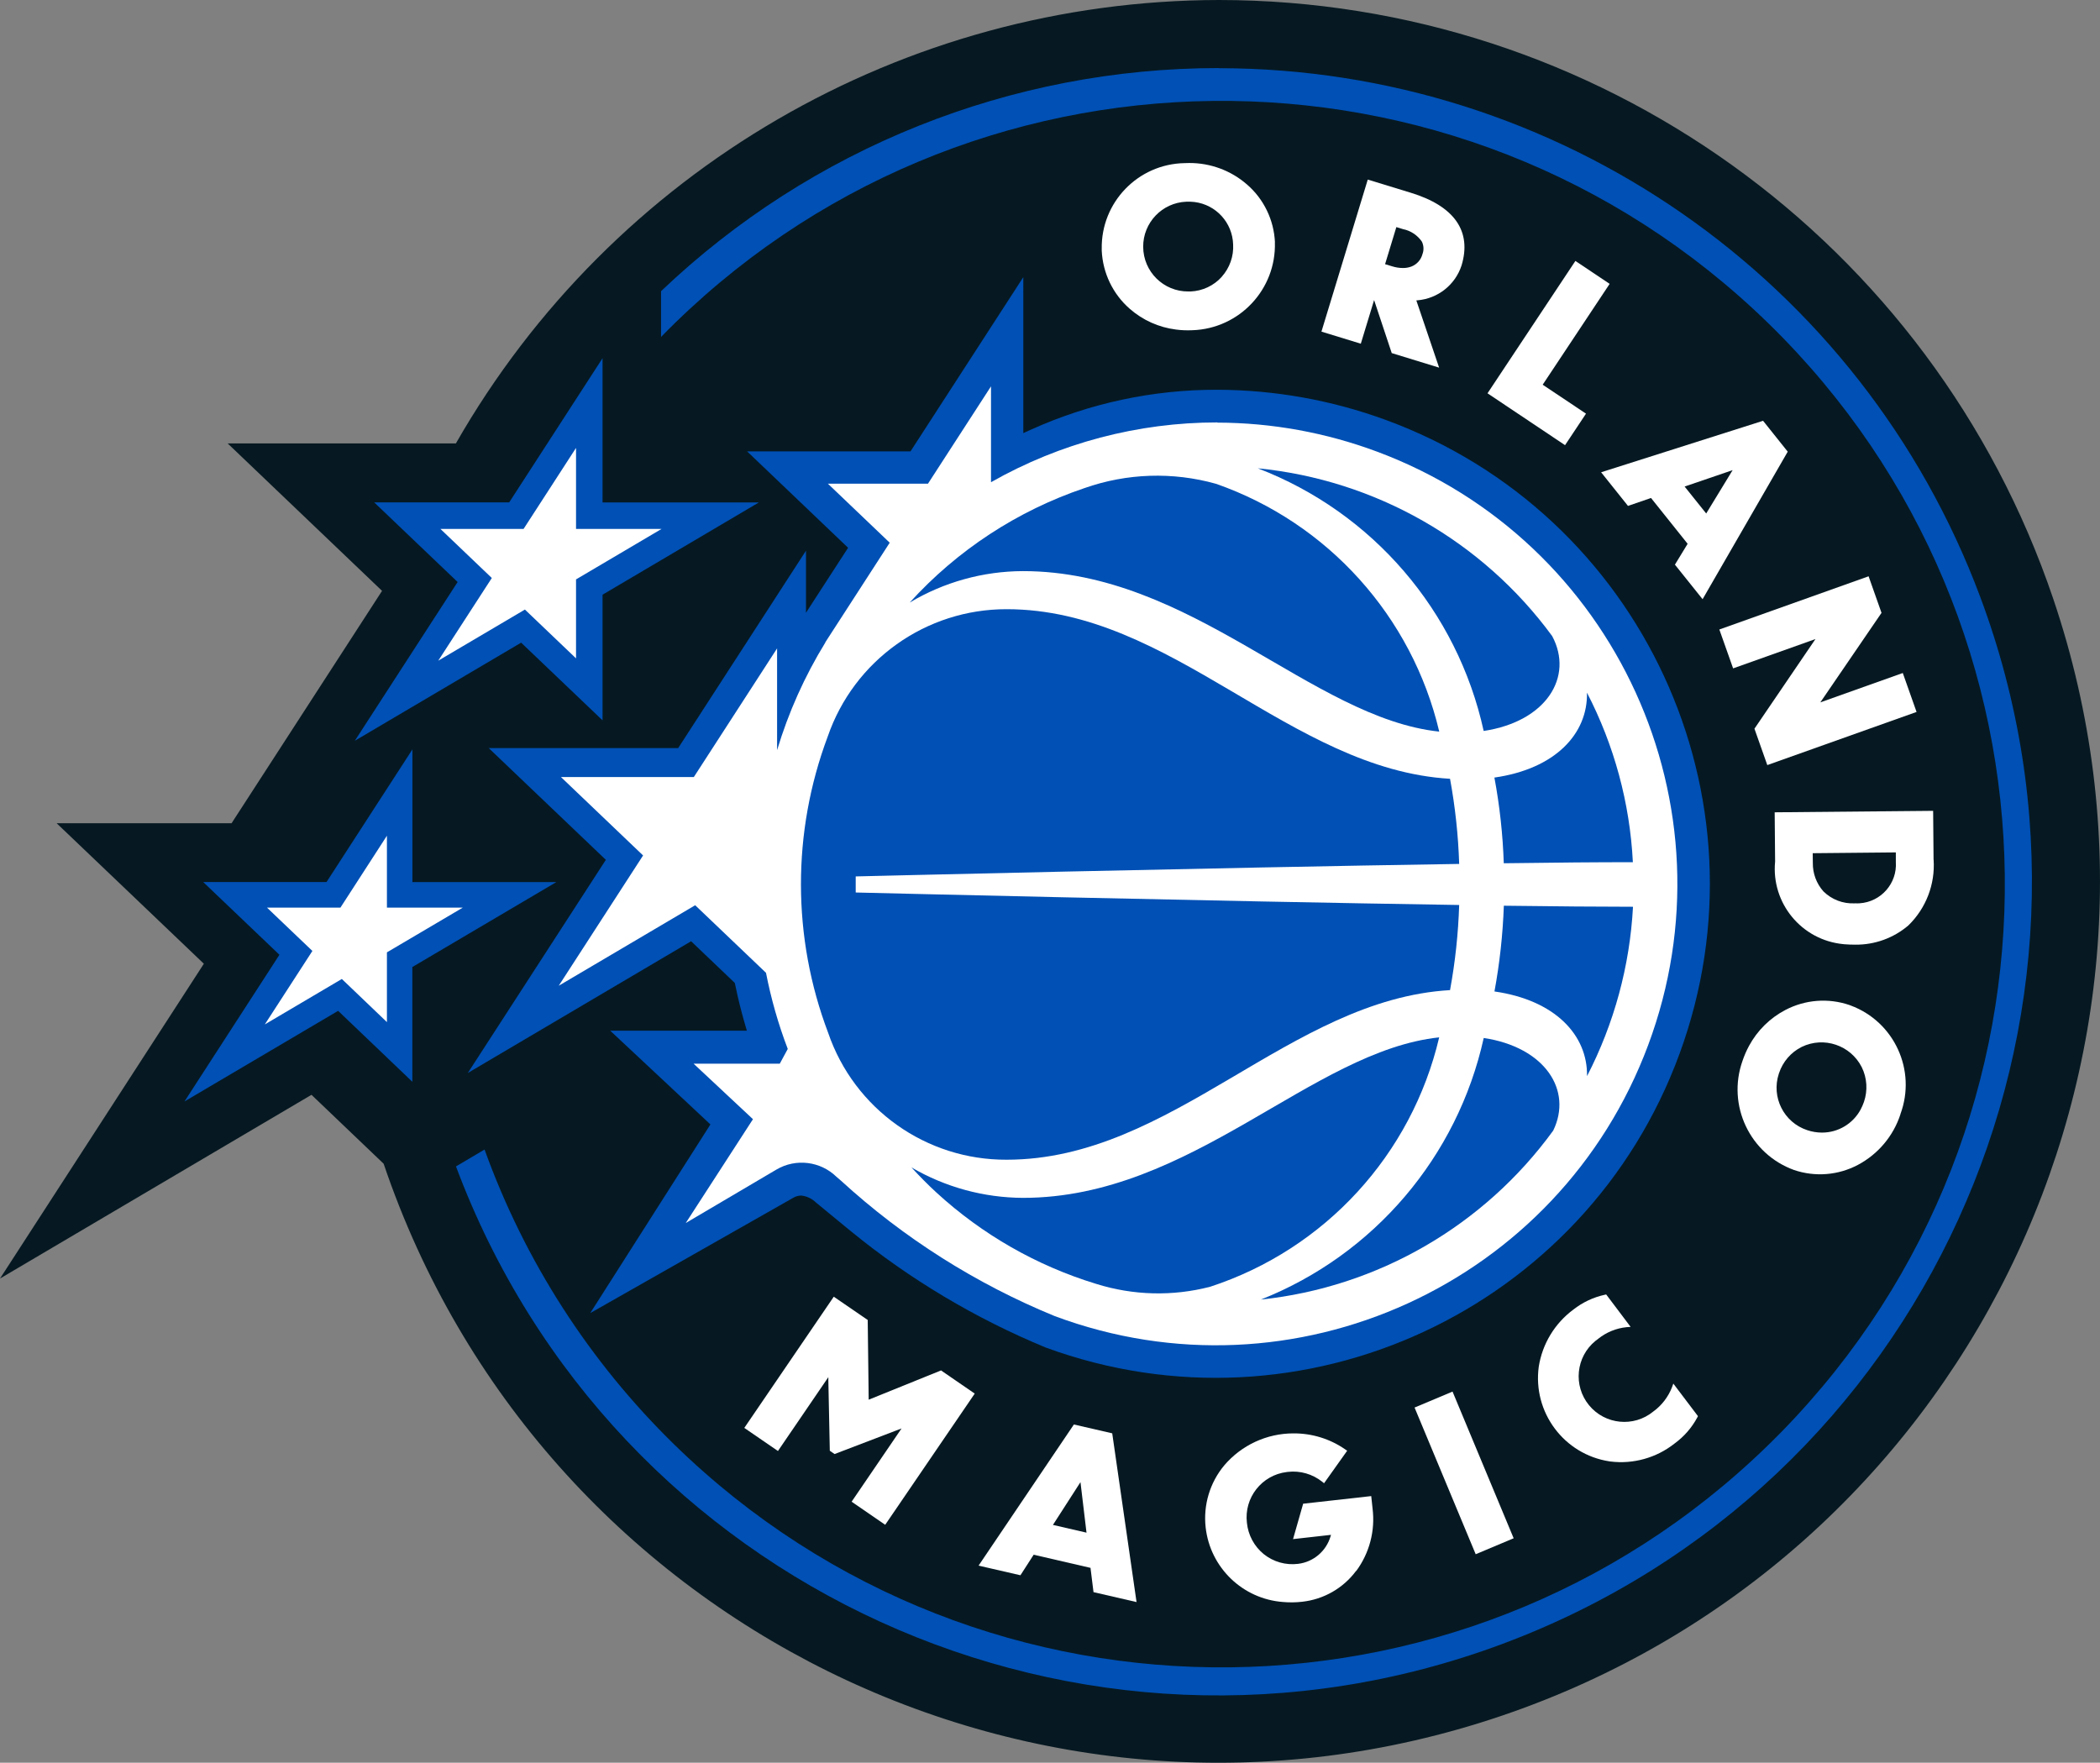
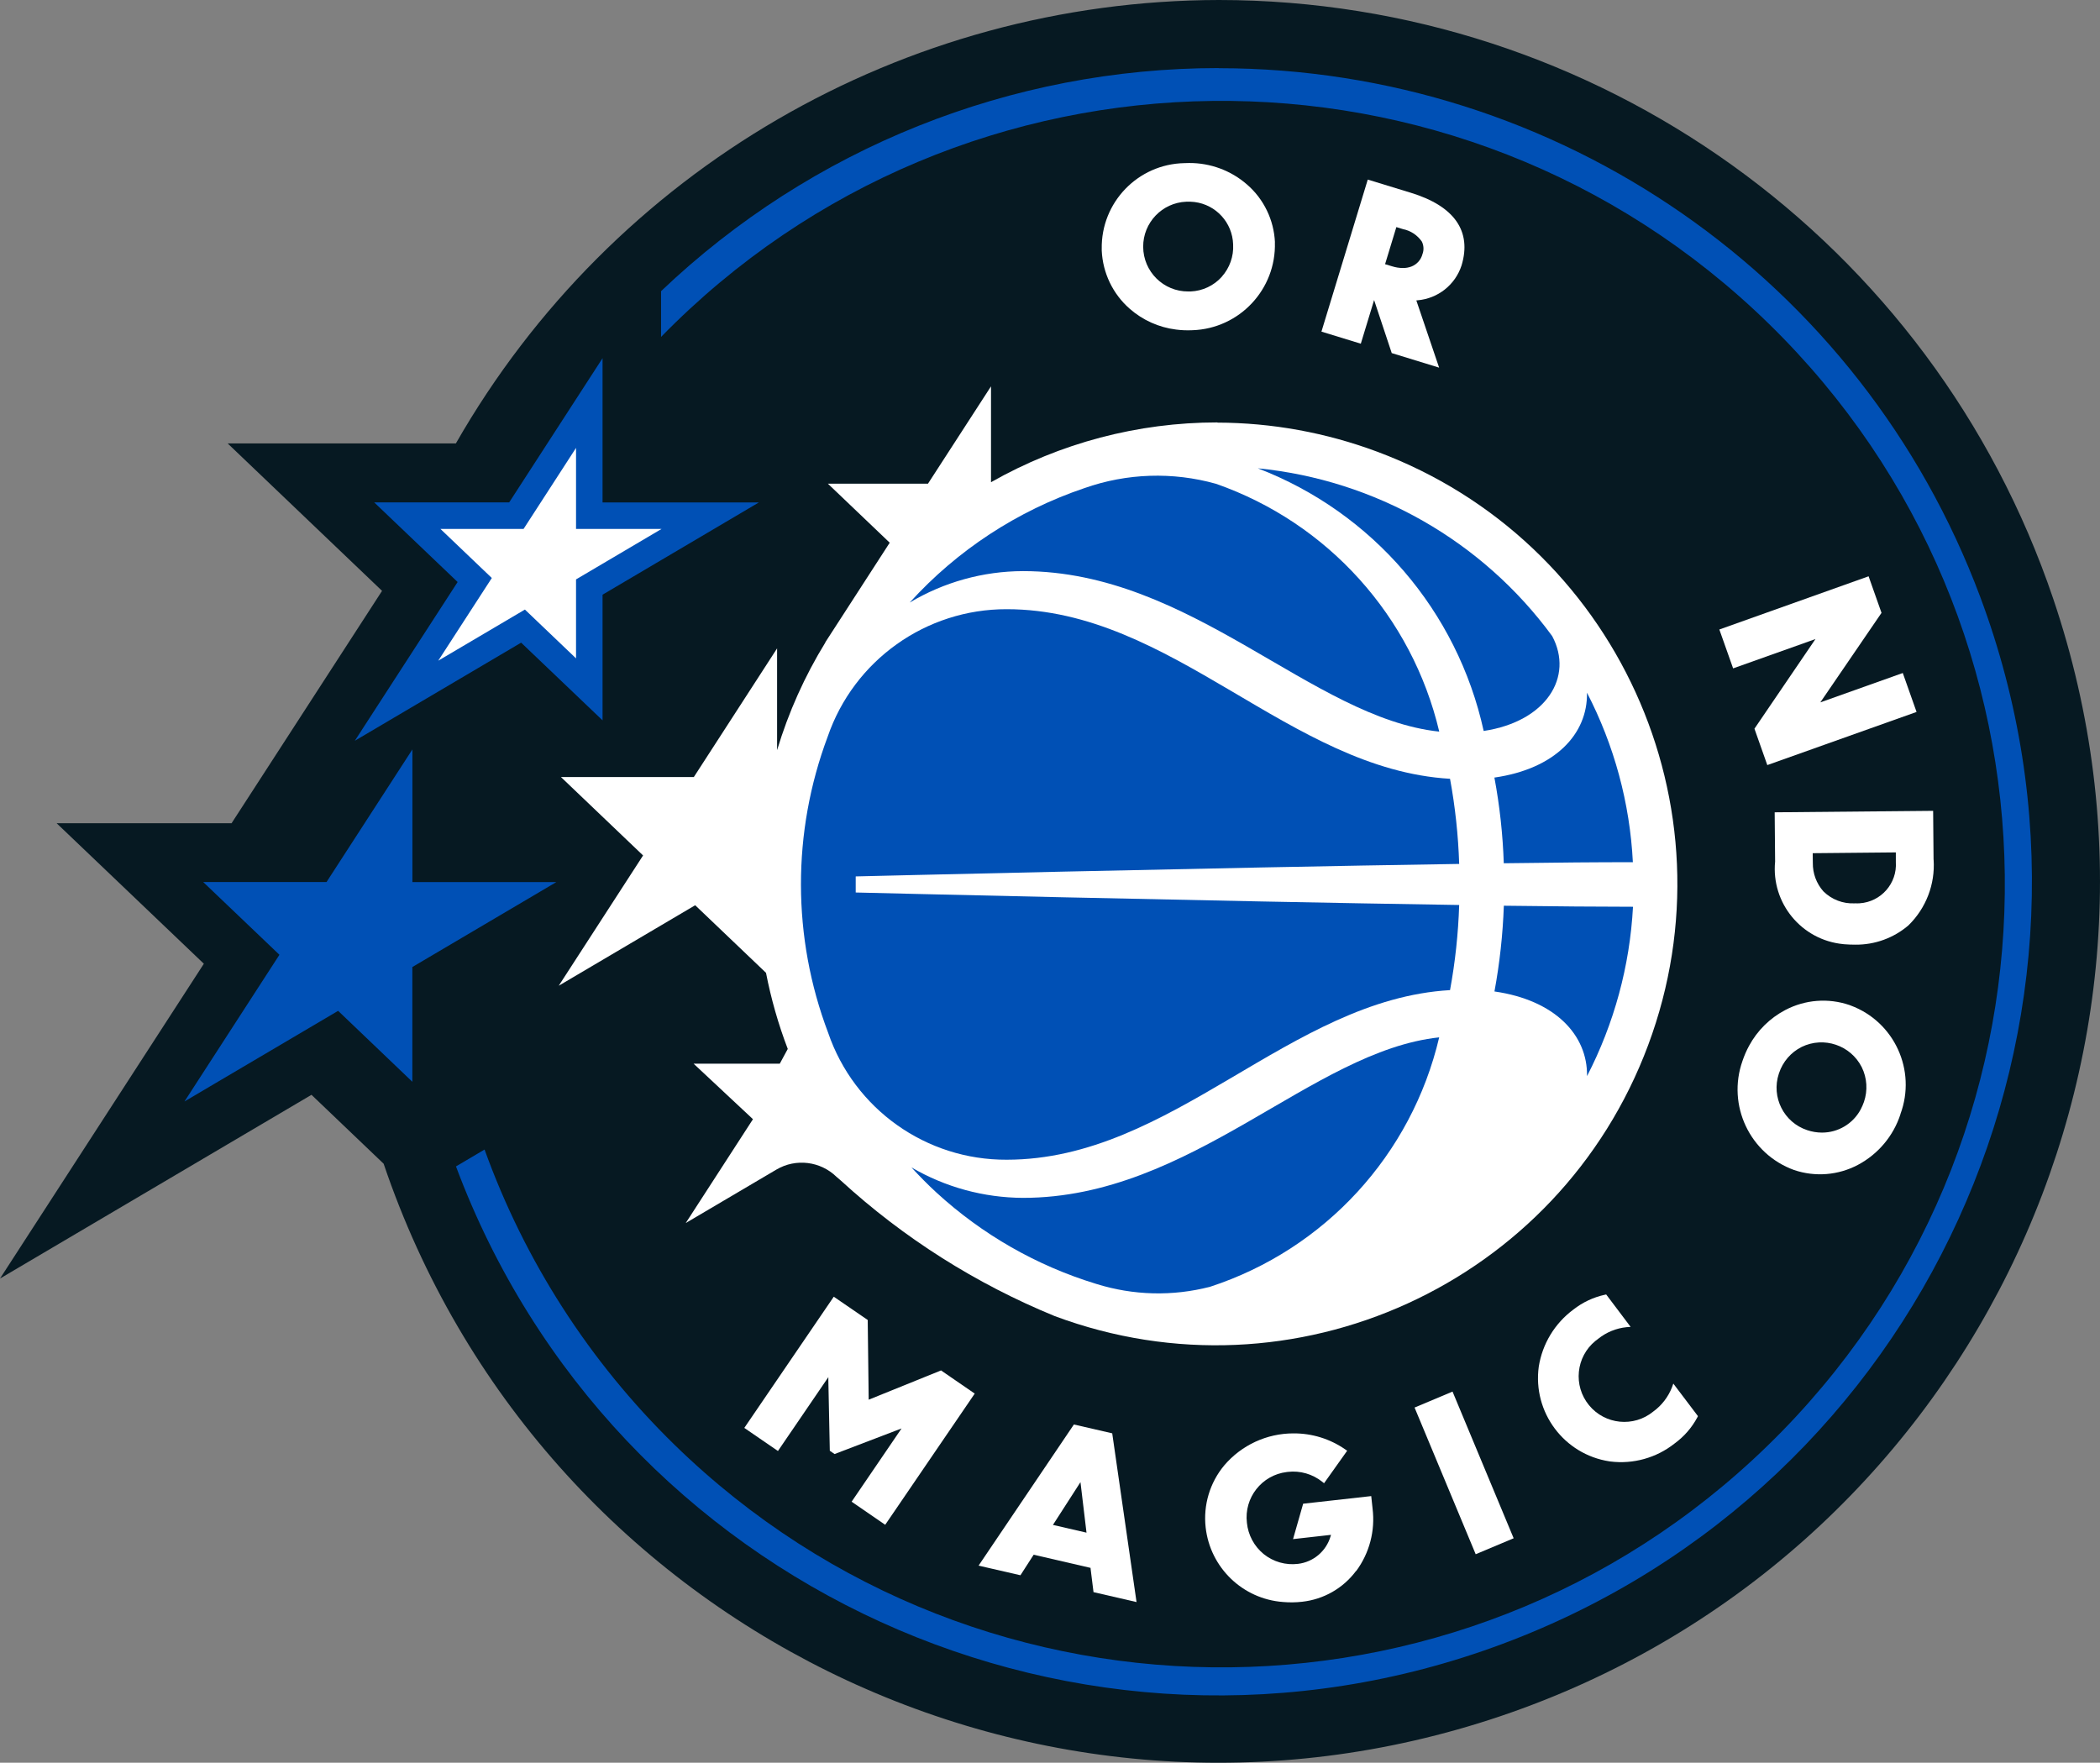
<svg xmlns="http://www.w3.org/2000/svg" id="Layer_1" viewBox="0 0 344.58 289.26">
  <rect x="0" y="0" width="344.58" height="289.26" fill="#808080" stroke="none" />
  <defs>
    <style>
      .cls-1 {
        fill: #fff;
      }

      .cls-2 {
        fill: #061922;
      }

      .cls-3 {
        fill: #0050b5;
      }
    </style>
  </defs>
  <path class="cls-2" d="M200.02,0c-51.76.08-99.53,27.84-125.22,72.77h-37.44l25.33,24.19-24.69,38.13H9.29l24.16,23.06L0,209.81l51.11-30.15,11.84,11.31c25.6,75.65,107.68,116.23,183.33,90.63,75.65-25.6,116.23-107.68,90.63-183.33C317.05,39.56,261.99.04,200.02,0" />
  <path class="cls-3" d="M98.87,82.44v-23.66l-15.32,23.66h-22.15l13.69,13.07-16.87,26.05,27.29-16.1,13.36,12.75v-20.62l25.65-15.14h-25.65Z" />
  <path class="cls-3" d="M67.67,144.74v-21.76l-14.09,21.76h-20.24l12.51,11.94-15.58,24.07,25.21-14.87,12.18,11.64v-18.83l23.63-13.94h-23.63Z" />
-   <path class="cls-3" d="M199.74,63.96c-10.55-.03-20.98,2.21-30.59,6.55l-1.24.56v-25.59l-18.51,28.59h-26.81l16.57,15.82-6.91,10.66v-10.18l-20.97,32.39h-31.09l19.22,18.34-22.65,34.98,36.64-21.62,7.17,6.84.06.27c.47,2.3,1,4.4,1.59,6.44l.33,1.13h-22.42l16.44,15.38-19.72,30.96,33.29-18.91c.4-.24.86-.37,1.32-.38.92.1,1.79.51,2.45,1.16.1.08.92.76,1.93,1.59,1.57,1.29,3.55,2.93,3.82,3.14,9.65,7.88,20.41,14.29,31.92,19.05,42.03,15.41,88.6-6.17,104.01-48.21,15.41-42.03-6.17-88.6-48.21-104.01-8.86-3.25-18.22-4.92-27.65-4.95" />
  <path class="cls-1" d="M94.52,95.08l14.03-8.28h-14.03v-13.3l-8.61,13.3h-13.64l8.43,8.05-8.79,13.57,14.22-8.39,8.39,8.01v-12.96Z" />
-   <path class="cls-1" d="M63.49,137.14l-7.63,11.8h-12.05l7.45,7.11-7.81,12.06,12.64-7.46,7.4,7.08v-11.45l12.45-7.34h-12.45v-11.8Z" />
  <path class="cls-1" d="M199.74,69.32c-13.02,0-25.81,3.38-37.13,9.81v-15.73l-10.34,15.97h-16.43l10.15,9.69-10.58,16.36.04-.02c-3.4,5.53-6.07,11.48-7.94,17.7v-16.7l-13.66,21.11h-21.81l13.48,12.87-13.84,21.38,22.39-13.21,11.62,11.09c.83,4.26,2.02,8.44,3.57,12.49l-1.31,2.42h-14.14l9.74,9.11-11.03,17.04,14.89-8.78c3.18-1.87,7.22-1.37,9.86,1.21.13.1.36.31.71.61,10.29,9.42,22.17,16.94,35.08,22.23,39.17,14.61,82.77-5.3,97.38-44.47,14.61-39.17-5.3-82.77-44.47-97.38-8.39-3.13-17.27-4.75-26.22-4.77" />
  <path class="cls-3" d="M236.16,120.06c-4.47-18.92-18.29-34.26-36.64-40.67-7.1-1.99-14.63-1.74-21.58.71-11,3.72-20.87,10.18-28.67,18.78,5.62-3.36,12.04-5.14,18.58-5.16,27.7,0,47.36,24.11,68.31,26.34" />
  <path class="cls-3" d="M243.46,119.95c10.28-1.55,14.8-8.89,11.23-15.57-11.45-15.62-29.02-25.63-48.3-27.53,18.82,7.22,32.74,23.41,37.06,43.1" />
  <path class="cls-3" d="M237.93,162.48c.85-4.61,1.35-9.28,1.5-13.97-40.38-.62-99.02-2.05-99.02-2.05v-2.64s58.64-1.43,99.02-2.05c-.15-4.69-.65-9.35-1.5-13.97-26.35-1.54-45.53-27.83-72.74-27.83-13.26-.03-25.07,8.38-29.38,20.92-5.87,15.67-5.85,32.95.08,48.6,4.28,12.51,16.08,20.89,29.3,20.82,27.2,0,46.39-26.3,72.74-27.83Z" />
  <path class="cls-3" d="M246.76,141.66c8.55-.12,15.87-.18,21.17-.17-.49-9.71-3.06-19.19-7.53-27.82.14,6.77-5.23,12.51-15.19,13.93.87,4.64,1.38,9.35,1.54,14.07Z" />
  <path class="cls-3" d="M236.16,170.23c-20.95,2.23-40.61,26.34-68.31,26.34-6.43-.03-12.74-1.75-18.3-5,1.32,1.43,2.69,2.83,4.13,4.15,7.5,6.88,16.44,11.99,26.17,14.96,6.08,1.91,12.57,2.08,18.74.47,18.8-6.15,33.04-21.66,37.56-40.92" />
-   <path class="cls-3" d="M243.46,170.33c-4.31,19.49-18.01,35.58-36.57,42.93,19.19-2.03,36.62-12.11,47.97-27.73,3.21-6.59-1.32-13.68-11.41-15.2" />
  <path class="cls-3" d="M267.93,148.8c-5.29,0-12.63-.06-21.17-.17-.17,4.72-.68,9.42-1.54,14.07,9.94,1.42,15.3,7.15,15.19,13.89,4.45-8.62,7.02-18.08,7.54-27.76v-.02Z" />
  <path class="cls-1" d="M154.43,224.88l-11.89,4.81-.16-13.08-5.57-3.82-14.68,21.53,5.52,3.79,8.27-12.12v.5s.24,11.58.24,11.58l.78.54,10.99-4.2-.29.43-7.9,11.59,5.51,3.79,14.69-21.53-5.51-3.79Z" />
  <path class="cls-1" d="M222.53,257.81c2.18-2.95,3.14-6.61,2.69-10.25l-.22-2.05-11.17,1.25-1.66,5.81,6.23-.7-.07.23c-.71,2.44-2.81,4.23-5.34,4.53-2.02.25-4.05-.33-5.63-1.6-1.57-1.28-2.56-3.13-2.76-5.14-.49-4.11,2.44-7.84,6.55-8.33.05,0,.11-.01.16-.02,2.02-.24,4.06.35,5.65,1.62l.3.24,3.79-5.33-.3-.21c-2.5-1.74-5.47-2.66-8.52-2.64-4.36,0-8.51,1.92-11.34,5.24-2.37,2.84-3.47,6.52-3.06,10.19.74,6.61,6.08,11.75,12.7,12.24,1.04.09,2.09.08,3.12-.04,3.53-.38,6.74-2.21,8.86-5.06" />
  <path class="cls-1" d="M238.34,228.36l-6.23,2.62,10.03,24.07,6.23-2.62-10.03-24.07Z" />
  <path class="cls-1" d="M274.35,227.66c-.63,1.59-1.69,2.98-3.08,3.98-3.2,2.62-7.92,2.15-10.54-1.05-2.62-3.2-2.15-7.92,1.05-10.54.15-.13.31-.24.47-.36,1.34-1.07,2.95-1.73,4.65-1.9l.66-.05-4.01-5.32-.22.05c-1.88.41-3.65,1.24-5.16,2.43-3.05,2.26-5.09,5.62-5.68,9.37-1.02,7.48,4.14,14.4,11.6,15.54l.14.02c3.76.47,7.56-.59,10.53-2.94,1.56-1.13,2.84-2.6,3.75-4.3l.1-.2-4.04-5.34-.23.62h0Z" />
  <path class="cls-1" d="M311.83,182.83c2.67-7.18-.99-15.17-8.17-17.83-.07-.03-.14-.05-.21-.08-3.47-1.18-7.26-.88-10.5.82-2.52,1.32-4.59,3.36-5.95,5.87-.43.79-.79,1.62-1.08,2.48-2.58,7.28,1.2,15.28,8.46,17.91,3.46,1.17,7.24.87,10.47-.84,3.32-1.76,5.83-4.74,6.99-8.32M298.96,185.86c-.82,0-1.64-.14-2.42-.4-3.84-1.27-5.93-5.41-4.66-9.26,0-.03.02-.06.03-.09.62-1.88,1.96-3.43,3.72-4.31,3.64-1.77,8.03-.29,9.86,3.33.87,1.77,1,3.82.36,5.69-.15.43-.33.84-.54,1.24-1.25,2.34-3.69,3.8-6.34,3.8" />
  <path class="cls-1" d="M209.2,39.75c-.17-3.65-1.82-7.08-4.58-9.47-2.63-2.3-6.02-3.55-9.51-3.53-.24,0-.5,0-.75.02-7.64.14-13.72,6.45-13.58,14.09,0,.09,0,.18,0,.27.17,3.67,1.82,7.11,4.58,9.53,2.14,1.88,4.79,3.07,7.61,3.42.89.12,1.79.15,2.69.11,7.71-.26,13.77-6.71,13.53-14.42M200.48,45.42c-1.31,1.46-3.16,2.33-5.12,2.41h-.37c-4.07.03-7.39-3.25-7.41-7.33-.02-3.97,3.11-7.24,7.07-7.4.45-.02.9,0,1.35.05,3.54.44,6.23,3.39,6.34,6.96.11,1.95-.57,3.86-1.87,5.31" />
  <path class="cls-1" d="M228.39,57.95l7.75,2.38-3.74-11.03.19-.02c3.34-.28,6.19-2.53,7.23-5.72,1.7-5.61-1.16-9.73-8.3-11.92l-7.09-2.17-7.6,24.95,6.46,1.98,2.18-7.16,2.9,8.72h0ZM229.13,37.27l1.08.33c1.26.25,2.37.99,3.1,2.05.31.64.35,1.38.1,2.04-.24.93-.91,1.69-1.8,2.04-.45.17-.93.26-1.42.25-.6,0-1.19-.1-1.77-.28l-1.15-.35,1.85-6.08Z" />
-   <path class="cls-1" d="M256.81,73.04l3.43-5.16-7.11-4.75.09-.13,10.9-16.42-5.62-3.76-14.42,21.72,12.72,8.51Z" />
-   <path class="cls-1" d="M289.3,69.05l-26.58,8.45,4.41,5.52,3.78-1.3.07.09,5.93,7.42-.05.1-2.03,3.33,4.54,5.67,13.97-24.21-4.04-5.06h0ZM279.96,84.26l-3.54-4.42,7.88-2.69-4.34,7.12h0Z" />
  <path class="cls-1" d="M176.21,233.76l-15.64,23.16,6.87,1.58,2.17-3.37,9.34,2.16v.11s.48,3.87.48,3.87l7.06,1.63-3.99-27.69-6.29-1.45h0ZM172.77,250.23l.13-.19,4.39-6.82.99,8.29-5.5-1.27Z" />
  <path class="cls-1" d="M297.89,104.87l-.28.41-9.73,14.3,2.11,5.97,24.49-8.72-2.26-6.39-13.53,4.82,10.04-14.69-2.12-6-24.49,8.73,2.26,6.38,13.51-4.81Z" />
  <path class="cls-1" d="M317.27,141.07l-.07-8.01-26,.24.07,8.08c-.66,6.82,4.34,12.89,11.17,13.55.06,0,.12.01.19.02.59.05,1.21.07,1.81.07,3.19.03,6.28-1.09,8.7-3.16,2.89-2.81,4.41-6.76,4.14-10.78M304.38,148.24h-.07c-1.9.09-3.75-.62-5.11-1.96-1.15-1.29-1.77-2.96-1.74-4.69l-.02-1.58,13.64-.13v1.57c.24,3.51-2.43,6.55-5.94,6.78-.26.02-.51.02-.77,0" />
  <path class="cls-3" d="M199.98,11.17c-34.07,0-66.84,13.1-91.51,36.61v7.51c49.59-50.79,130.97-51.76,181.76-2.17,50.79,49.59,51.76,130.97,2.17,181.76-49.59,50.79-130.97,51.76-181.76,2.17-13.9-13.58-24.55-30.13-31.13-48.41l-4.69,2.77c25.81,69.07,102.71,104.14,171.78,78.33,69.07-25.81,104.14-102.71,78.33-171.78-19.48-52.15-69.28-86.73-124.95-86.77" />
</svg>